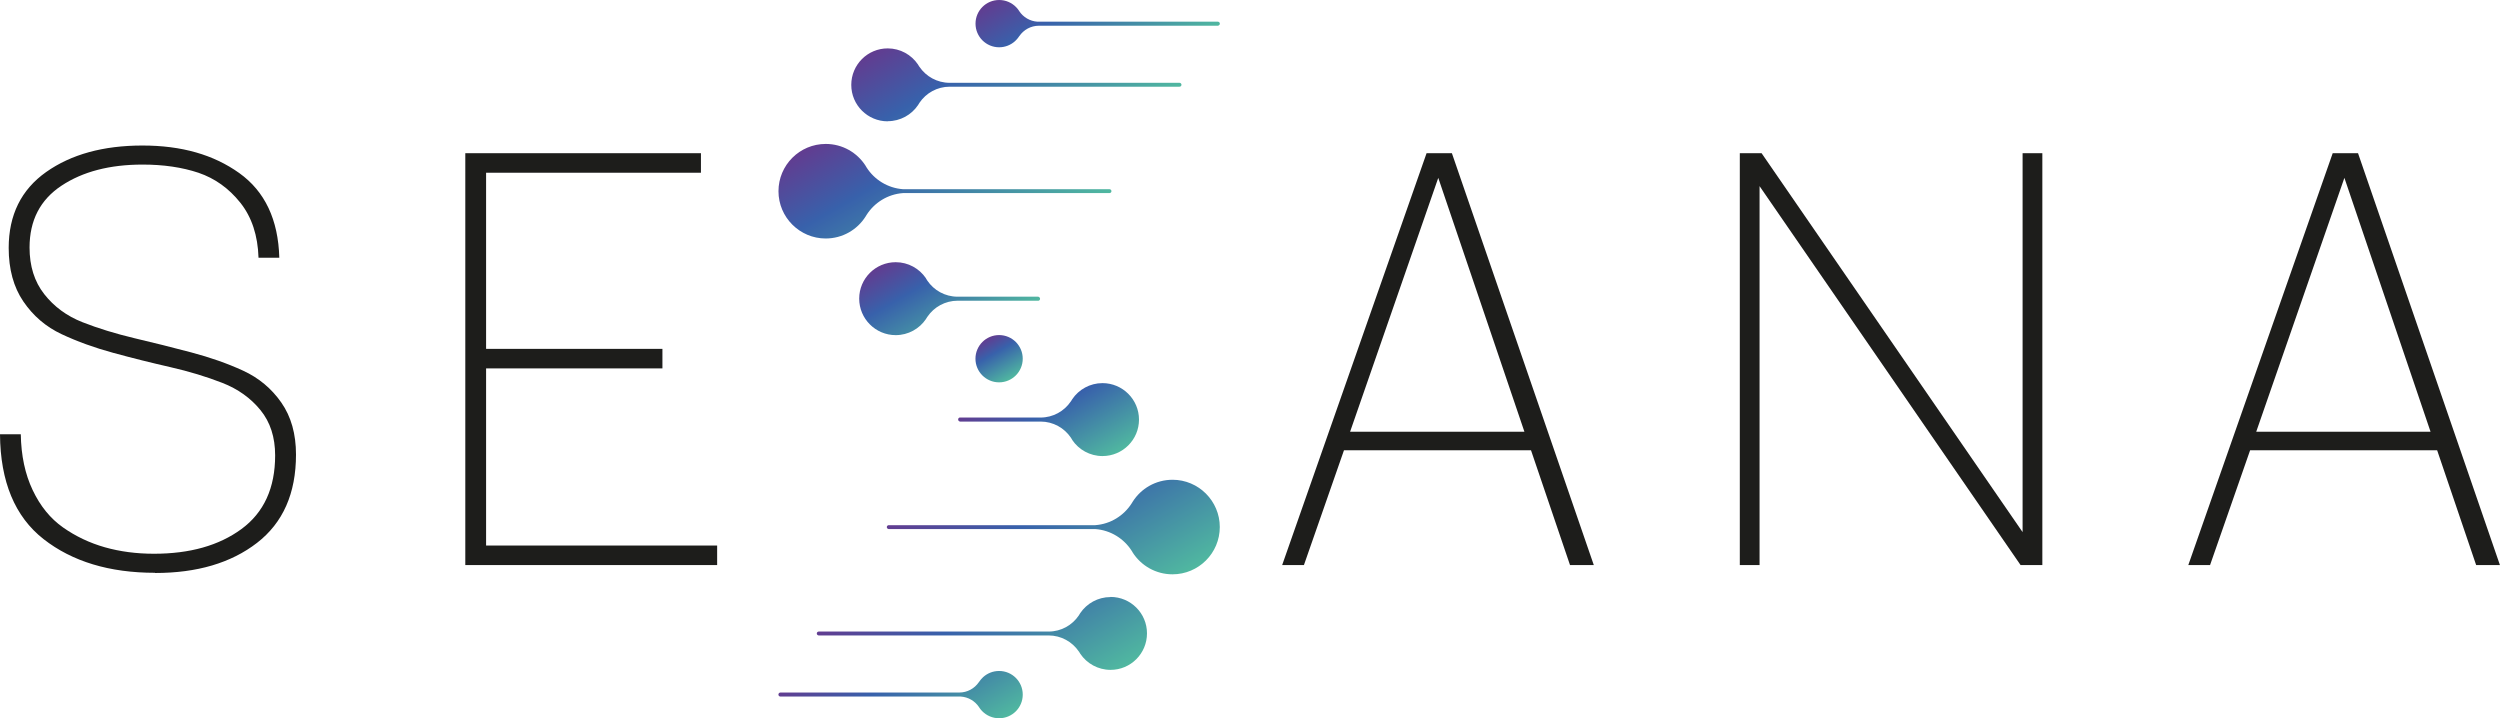
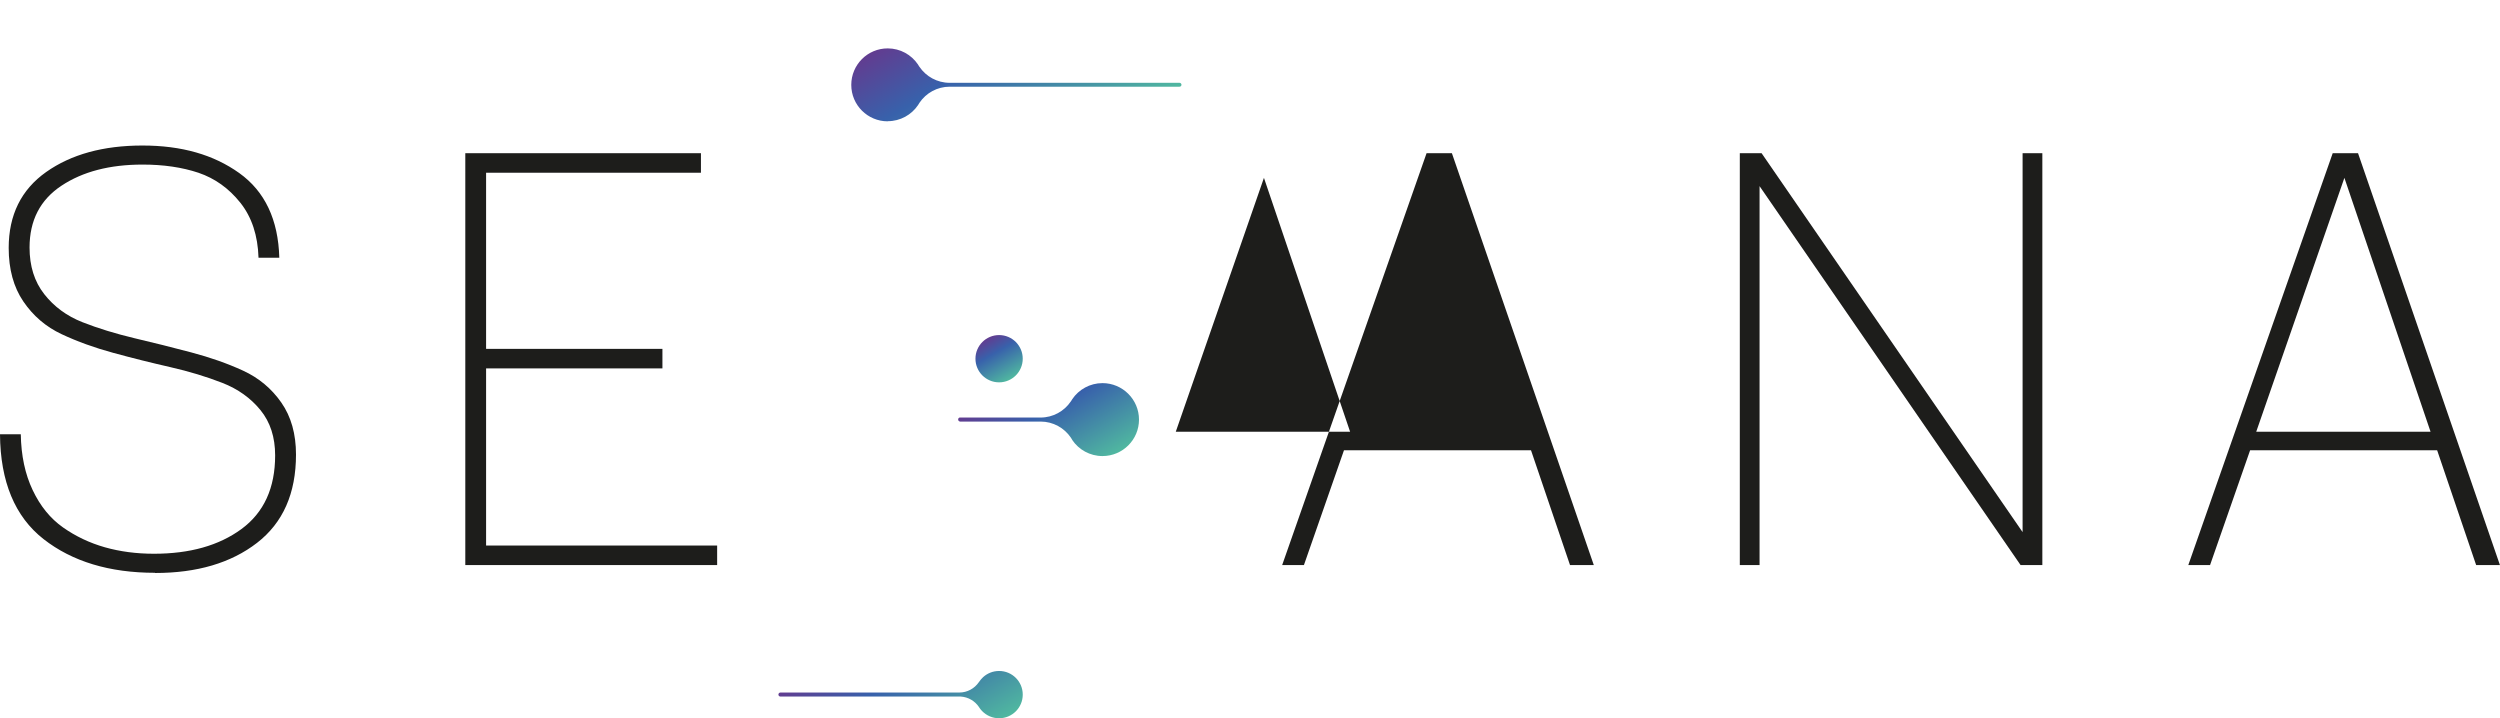
<svg xmlns="http://www.w3.org/2000/svg" xmlns:xlink="http://www.w3.org/1999/xlink" id="Layer_1" data-name="Layer 1" viewBox="0 0 359.55 103.3">
  <defs>
    <style>
      .cls-1 {
        fill: url(#linear-gradient-2);
      }

      .cls-2 {
        fill: url(#linear-gradient-6);
      }

      .cls-3 {
        fill: url(#linear-gradient-5);
      }

      .cls-4 {
        fill: url(#linear-gradient-7);
      }

      .cls-5 {
        fill: url(#linear-gradient-9);
      }

      .cls-6 {
        fill: url(#linear-gradient-3);
      }

      .cls-7 {
        fill: url(#linear-gradient);
      }

      .cls-8 {
        fill: url(#linear-gradient-4);
      }

      .cls-9 {
        fill: #1d1d1b;
      }

      .cls-10 {
        fill: url(#linear-gradient-8);
      }
    </style>
    <linearGradient id="linear-gradient" x1="141.99" y1="48.64" x2="145.39" y2="54.54" gradientUnits="userSpaceOnUse">
      <stop offset="0" stop-color="#623c90" />
      <stop offset=".35" stop-color="#3861ab" />
      <stop offset="1" stop-color="#50b8a0" />
    </linearGradient>
    <linearGradient id="linear-gradient-2" x1="131.72" y1="35.21" x2="139.6" y2="48.87" xlink:href="#linear-gradient" />
    <linearGradient id="linear-gradient-3" x1="138.64" y1="-.2" x2="151.9" y2="22.76" xlink:href="#linear-gradient" />
    <linearGradient id="linear-gradient-4" x1="127.83" y1="14.4" x2="141.58" y2="38.21" xlink:href="#linear-gradient" />
    <linearGradient id="linear-gradient-5" x1="152.44" y1="-5.58" x2="162.15" y2="11.24" xlink:href="#linear-gradient" />
    <linearGradient id="linear-gradient-6" x1="147.78" y1="54.43" x2="155.67" y2="68.09" xlink:href="#linear-gradient" />
    <linearGradient id="linear-gradient-7" x1="135.49" y1="80.54" x2="148.74" y2="103.5" xlink:href="#linear-gradient" />
    <linearGradient id="linear-gradient-8" x1="145.81" y1="65.09" x2="159.56" y2="88.9" xlink:href="#linear-gradient" />
    <linearGradient id="linear-gradient-9" x1="125.24" y1="92.06" x2="134.95" y2="108.88" xlink:href="#linear-gradient" />
  </defs>
  <path class="cls-9" d="m22.3,82.38c-6.56,0-11.91-1.62-16.04-4.85C2.14,74.3.05,69.27,0,62.46h2.99c.05,3.06.62,5.74,1.71,8.03,1.09,2.3,2.55,4.09,4.37,5.37,1.82,1.28,3.83,2.23,6.01,2.85,2.19.62,4.54.93,7.07.93,5.15,0,9.34-1.18,12.57-3.55,3.23-2.37,4.85-5.9,4.85-10.59,0-2.62-.7-4.79-2.11-6.52-1.41-1.73-3.24-3.04-5.5-3.92s-4.75-1.64-7.47-2.26c-2.72-.62-5.44-1.3-8.16-2.04-2.72-.74-5.21-1.64-7.47-2.7-2.26-1.06-4.09-2.63-5.5-4.7-1.41-2.07-2.11-4.64-2.11-7.7,0-4.74,1.8-8.38,5.39-10.92,3.6-2.54,8.21-3.81,13.85-3.81s10.23,1.32,13.92,3.96c3.69,2.64,5.61,6.7,5.76,12.18h-2.99c-.1-3.21-.97-5.85-2.62-7.92-1.65-2.07-3.66-3.5-6.01-4.3-2.36-.79-5.04-1.18-8.05-1.18-4.71,0-8.6,1.01-11.66,3.04-3.06,2.03-4.59,4.99-4.59,8.89,0,2.67.7,4.9,2.11,6.7,1.41,1.8,3.24,3.15,5.5,4.04,2.26.89,4.75,1.65,7.47,2.3,2.72.64,5.44,1.32,8.16,2.04,2.72.72,5.21,1.59,7.47,2.63,2.26,1.04,4.09,2.57,5.5,4.59,1.41,2.02,2.11,4.52,2.11,7.48,0,5.58-1.87,9.81-5.61,12.7-3.74,2.89-8.63,4.33-14.65,4.33Z" />
  <path class="cls-9" d="m69.9,78.46h33.24v2.81h-36.22V22.03h33.89v2.81h-30.9v25.33h25.36v2.81h-25.36v25.47Z" />
-   <path class="cls-9" d="m225.8,81.27l-5.61-16.51h-26.9l-5.76,16.51h-3.13l20.77-59.24h3.64l20.41,59.24h-3.43Zm-31.63-19.18h25.07l-12.39-36.51-12.68,36.51Z" />
+   <path class="cls-9" d="m225.8,81.27l-5.61-16.51h-26.9l-5.76,16.51h-3.13l20.77-59.24h3.64l20.41,59.24h-3.43Zm-31.63-19.18l-12.39-36.51-12.68,36.51Z" />
  <path class="cls-9" d="m250.22,81.27V22.03h3.13l37.54,54.5V22.03h2.84v59.24h-3.13l-37.54-54.5v54.5h-2.84Z" />
  <path class="cls-9" d="m356.12,81.27l-5.61-16.51h-26.9l-5.76,16.51h-3.13l20.77-59.24h3.64l20.41,59.24h-3.43Zm-31.63-19.18h25.07l-12.39-36.51-12.68,36.51Z" />
  <g>
    <circle class="cls-7" cx="143.69" cy="51.59" r="3.4" />
-     <path class="cls-1" d="m149.36,42.67h0s-.07,0-.07,0c0,0,0,0,0,0h-11.57c-1.81,0-3.41-.92-4.35-2.31h0c-.06-.11-.13-.22-.2-.32,0,0,0,0,0-.02-.94-1.39-2.54-2.31-4.35-2.31-2.9,0-5.25,2.35-5.25,5.24s2.35,5.25,5.25,5.25c1.81,0,3.41-.92,4.35-2.31,0,0,0-.02.01-.02.07-.1.13-.2.18-.29,0,0,0-.02.02-.02.94-1.39,2.54-2.31,4.35-2.31h11.57s.05,0,.07,0h0c.12-.03.21-.14.21-.28s-.09-.24-.21-.27h0s0,0,0,0Z" />
    <path class="cls-6" d="m127.68,17.43c1.81,0,3.41-.92,4.35-2.31,0,0,0,0,0,0,.08-.11.14-.22.21-.34t0,0c.94-1.39,2.53-2.31,4.34-2.31h33.06s0,0,0,0c.16,0,.28-.13.28-.28s-.13-.28-.28-.28c0,0,0,0,0,0h0s-33.06,0-33.06,0c-1.81,0-3.41-.92-4.35-2.31,0,0-.01-.02-.02-.02-.06-.1-.12-.2-.18-.29,0,0,0,0-.01-.02-.94-1.39-2.54-2.31-4.35-2.31-2.9,0-5.24,2.35-5.24,5.25s2.35,5.24,5.24,5.24Z" />
-     <path class="cls-8" d="m118.75,34.3c2.42,0,4.54-1.26,5.74-3.16.05-.08.1-.15.14-.23,1.12-1.76,3.03-2.98,5.24-3.14h29.7s0,0,0,0c.16,0,.28-.13.28-.28s-.13-.28-.28-.28c0,0,0,0,0,0h0s-28.7,0-28.7,0h-1c-2.2-.16-4.12-1.37-5.24-3.13,0,0,0,0,0,0-.04-.08-.09-.15-.14-.23,0,0,0,0,0-.01-1.21-1.89-3.32-3.14-5.73-3.14-3.76,0-6.8,3.05-6.8,6.8s3.05,6.8,6.8,6.8Z" />
-     <path class="cls-3" d="m143.69,6.8c.88,0,1.68-.33,2.29-.88h0s.03-.03.03-.03c0,0,0,0,.01-.01l.26-.27h0c.08-.09.15-.18.22-.28,0-.02.02-.03.03-.05,0-.01.02-.03.03-.04,0-.01.02-.02.03-.04,0,0,0,0,0,0,0,0,0-.02.02-.02.61-.89,1.64-1.48,2.8-1.48h25.74s0,0,0,0c.03,0,.05,0,.08-.02.06-.02.11-.06.15-.11.03-.05.06-.1.06-.16,0-.07-.03-.14-.07-.19-.05-.06-.13-.1-.21-.1h-25.95c-1.09-.07-2.04-.65-2.61-1.5-.03-.05-.06-.09-.09-.14-.11-.16-.23-.31-.37-.45h0c-.62-.64-1.49-1.03-2.44-1.03-1.88,0-3.4,1.52-3.4,3.4s1.52,3.4,3.4,3.4Z" />
    <path class="cls-2" d="m138.02,60.63s0,0,0,0h.07s0,0,0,0h11.57c1.81,0,3.41.92,4.35,2.31h0c.06.11.13.22.2.32,0,0,0,0,0,.02.94,1.39,2.54,2.31,4.35,2.31,2.9,0,5.25-2.35,5.25-5.24s-2.35-5.25-5.25-5.25c-1.81,0-3.41.92-4.35,2.31,0,0,0,.02-.01.02-.07.1-.13.2-.18.29,0,0,0,.02-.02.02-.94,1.39-2.54,2.31-4.35,2.31h-11.57s-.05,0-.07,0h0c-.12.03-.21.14-.21.28s.09.24.21.27h0s0,0,0,0Z" />
-     <path class="cls-4" d="m159.71,85.87c-1.81,0-3.41.92-4.35,2.31,0,0,0,0,0,0-.08.11-.14.22-.21.34t0,0c-.94,1.39-2.53,2.31-4.34,2.31h-33.06s0,0,0,0c-.16,0-.28.13-.28.28s.13.28.28.28c0,0,0,0,0,0h0s33.06,0,33.06,0c1.81,0,3.41.92,4.35,2.31,0,0,.01.02.02.02.06.1.12.2.18.29,0,0,0,0,.01.02.94,1.39,2.54,2.31,4.35,2.31,2.9,0,5.24-2.35,5.24-5.25s-2.35-5.24-5.24-5.24Z" />
-     <path class="cls-10" d="m168.64,69c-2.42,0-4.54,1.26-5.74,3.16-.05.08-.1.15-.14.23-1.12,1.76-3.03,2.98-5.24,3.14h-29.7s0,0,0,0c-.16,0-.28.13-.28.28s.13.28.28.28c0,0,0,0,0,0h0s28.7,0,28.7,0h1c2.2.16,4.12,1.37,5.24,3.13,0,0,0,0,0,0,.04.08.09.15.14.23,0,0,0,0,0,.01,1.21,1.89,3.32,3.14,5.73,3.14,3.76,0,6.8-3.05,6.8-6.8s-3.05-6.8-6.8-6.8Z" />
    <path class="cls-5" d="m143.69,96.5c-.88,0-1.68.33-2.29.88h0s-.03.03-.03.03c0,0,0,0-.01.01l-.26.27h0c-.08.09-.15.18-.22.28,0,.02-.02.03-.03.05,0,.01-.02.03-.03.04,0,.01-.02.02-.03.04,0,0,0,0,0,0,0,0,0,.02-.02.02-.61.89-1.64,1.48-2.8,1.48h-25.74s0,0,0,0c-.03,0-.06,0-.09.02-.05.02-.1.05-.13.1-.04.05-.06.1-.06.17,0,.07.03.14.07.19.05.06.13.1.21.1h25.95c1.09.07,2.04.65,2.61,1.5.03.05.06.09.09.14.11.16.23.31.37.45h0c.62.64,1.49,1.03,2.44,1.03,1.88,0,3.4-1.52,3.4-3.4s-1.52-3.4-3.4-3.4Z" />
  </g>
</svg>